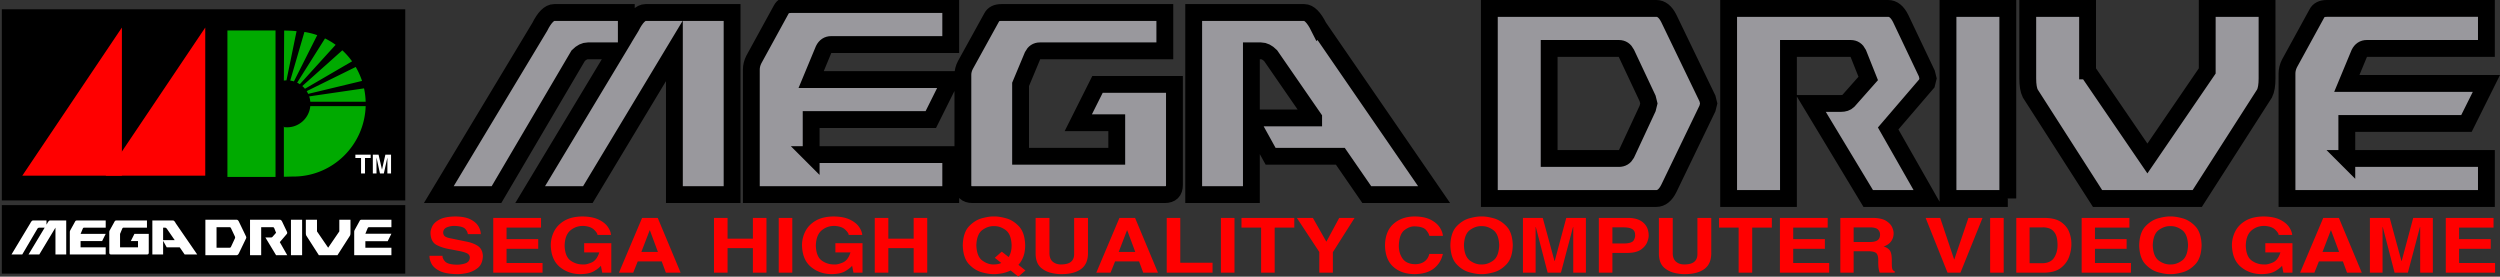
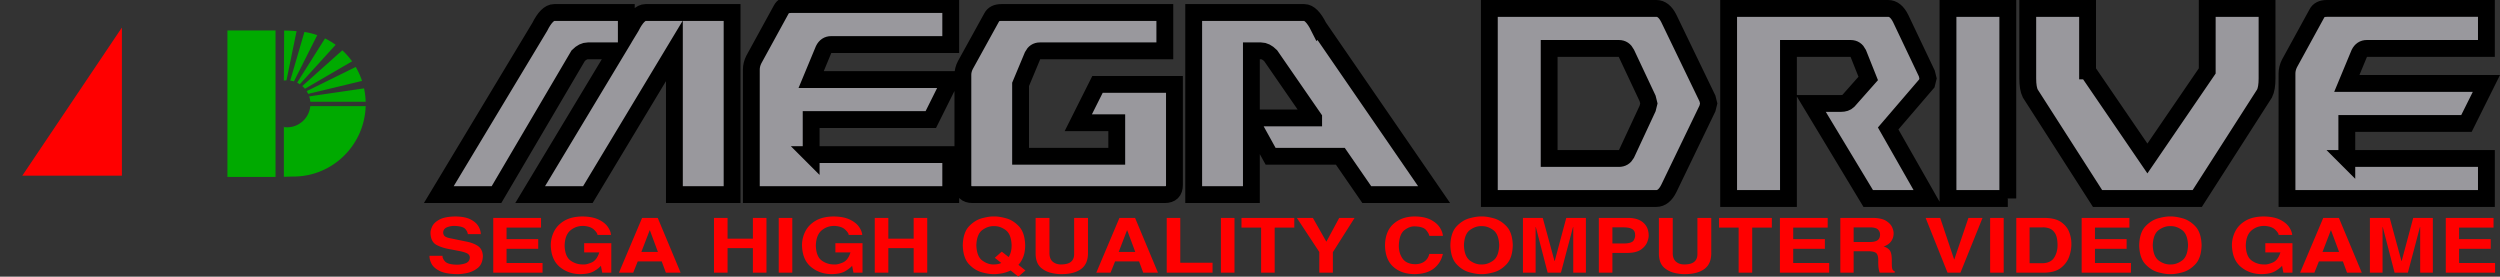
<svg xmlns="http://www.w3.org/2000/svg" viewBox="0 0 664.144 73.493">
  <rect x="0" y="0" width="664.144" height="73.493" fill="#333333" stroke="none" />
-   <path d="M.486 54.49h107.175v18.2H.486zm0-52.022h107.175v50.779H.486z" />
  <path d="M60.414 8.1h12.783v38.91H60.414zm15.535.018a40.461 40.461 0 0 0-.46-.01l-.079 13.33h.031v-.041c.217-.029.436-.043.66-.048l2.684-13.063c-1.048-.129-2.034-.143-2.836-.168zm4.922.37-3.768 12.918c.336.046.665.12.981.218l6.19-12.283a19.109 19.109 0 0 0-3.403-.853zm5.471 1.72L78.94 21.959c.247.12.487.257.715.408l9.509-10.462a19.16 19.16 0 0 0-2.822-1.697zm4.601 3.157L80.304 22.86c.254.221.492.463.708.722l12.518-7.288a19.485 19.485 0 0 0-2.587-2.929zm3.558 4.425-13.025 6.421c.149.233.283.476.401.729l14.3-3.44a19.405 19.405 0 0 0-1.676-3.71zm2.21 5.686-14.573 2.131c.149.45.25.924.294 1.413H97.14a19.48 19.48 0 0 0-.429-3.544zm-14.279 4.711c-.302 3.162-2.953 5.634-6.176 5.634-.277 0-.548-.02-.815-.055v-.269h-.031v13.459c1.104-.008 1.673-.054 2.532-.054 10.407 0 18.881-8.324 19.198-18.714H82.432z" fill="#0a0" />
  <g fill="red">
    <path d="M32.383 7.315v39.358H5.92L32.383 7.315z" />
-     <path d="M54.528 7.315v39.358H28.065L54.528 7.315z" />
  </g>
  <path d="M114.1 67.962c-.026.628.145 1.314.513 2.062.368.747 1.086 1.394 2.153 1.94 1.068.547 2.638.834 4.711.86.561.023 1.372-.064 2.436-.261a6.842 6.842 0 0 0 2.938-1.32c.896-.684 1.371-1.743 1.427-3.18-.041-1.277-.5-2.194-1.375-2.754-.876-.559-1.924-.944-3.142-1.157l-4.205-.871a3.71 3.71 0 0 1-1.183-.388c-.398-.203-.612-.58-.643-1.132.04-.649.37-1.104.988-1.365a4.946 4.946 0 0 1 2.015-.378c1.519.05 2.489.335 2.911.852.423.517.63.962.622 1.337h3.46c.007-.62-.186-1.29-.58-2.011-.395-.722-1.08-1.344-2.06-1.867-.979-.524-2.341-.797-4.088-.823-1.845.026-3.247.292-4.208.8-.96.51-1.61 1.108-1.949 1.797-.339.689-.497 1.316-.475 1.881.055 1.545.619 2.589 1.695 3.134 1.074.544 2.337.924 3.784 1.142l1.85.364c.929.164 1.678.369 2.247.613.568.245.861.642.876 1.19-.043.752-.431 1.259-1.162 1.52-.731.26-1.545.382-2.441.364-1.528-.046-2.528-.338-2.998-.871-.47-.534-.69-1.027-.655-1.48l-3.463.002zm29.626-10.072H131.04v14.55h13.096v-2.574h-9.564v-3.769h8.41v-2.573h-8.41v-3.06h9.155v-2.573zm11.462 9.16h4.013c-.451 1.418-1.141 2.32-2.073 2.702-.93.383-1.633.55-2.108.499-1.282.04-2.425-.299-3.43-1.013-1.005-.715-1.536-2.046-1.592-3.992.045-1.848.549-3.186 1.51-4.012.962-.825 2.108-1.23 3.44-1.216 1.271.065 2.217.392 2.84.983.623.591.934 1.06.931 1.409h3.605c-.056-.693-.347-1.414-.873-2.163-.526-.75-1.335-1.388-2.428-1.916-1.092-.527-2.515-.801-4.269-.825h-.047c-1.927.022-3.51.395-4.748 1.118-1.239.724-2.157 1.667-2.751 2.83a8.065 8.065 0 0 0-.888 3.752c.071 2.55.873 4.459 2.406 5.724 1.533 1.265 3.375 1.897 5.523 1.895 1.544-.037 2.72-.293 3.53-.77.808-.476 1.426-.957 1.853-1.439l.36 1.824h2.404v-7.841h-7.21l.002 2.45zm14.234 2.39h6.367l1.106 3h3.917l-6.08-14.548h-4.157l-6.151 14.548h3.796l1.202-3zm3.171-8.266h.048l2.139 5.754h-4.398l2.211-5.754zm27.417 4.741v6.524h3.605V57.891h-3.605v5.511h-6.727v-5.511h-3.605v14.548h3.605v-6.524h6.727zm10.47-8.025h-3.605v14.55h3.605V57.89zm11.446 9.16h4.013c-.45 1.418-1.141 2.32-2.072 2.702-.931.383-1.634.55-2.108.499-1.282.04-2.426-.299-3.43-1.013-1.006-.715-1.536-2.046-1.593-3.992.046-1.848.549-3.186 1.51-4.012.962-.825 2.109-1.23 3.44-1.216 1.272.065 2.218.392 2.84.983.624.591.934 1.06.932 1.409h3.604c-.056-.693-.347-1.414-.873-2.163-.526-.75-1.335-1.388-2.427-1.916-1.093-.527-2.516-.801-4.27-.825h-.047c-1.926.022-3.51.395-4.748 1.118-1.238.724-2.156 1.667-2.75 2.83a8.065 8.065 0 0 0-.888 3.752c.07 2.55.872 4.459 2.405 5.724 1.534 1.265 3.375 1.897 5.524 1.895 1.544-.037 2.72-.293 3.529-.77.808-.476 1.427-.957 1.853-1.439l.36 1.824h2.404v-7.841h-7.209l.001 2.45zm20.794-1.135v6.524h3.604V57.891h-3.605v5.511h-6.727v-5.511h-3.605v14.548h3.605v-6.524h6.727zm21.554 2.573 1.73 1.377c-.328.14-.658.24-.991.299a5.327 5.327 0 0 1-.955.086c-1.047.042-2.071-.296-3.073-1.016-1.002-.72-1.54-2.076-1.613-4.07.074-1.993.611-3.35 1.613-4.07 1.002-.72 2.025-1.057 3.073-1.015 1.046-.042 2.071.296 3.073 1.016 1.002.72 1.54 2.076 1.613 4.07-.003.676-.075 1.272-.217 1.787a4.7 4.7 0 0 1-.577 1.333l-1.826-1.44-1.85 1.643zm8.145 3.363-1.874-1.5c.538-.562.97-1.27 1.298-2.121.328-.853.496-1.874.504-3.065-.06-2.244-.607-3.917-1.642-5.02-1.034-1.103-2.196-1.826-3.485-2.17-1.288-.344-2.342-.5-3.163-.468-.821-.032-1.875.124-3.164.468-1.288.344-2.449 1.068-3.484 2.17-1.035 1.103-1.583 2.776-1.643 5.02.06 2.245.608 3.918 1.643 5.02 1.034 1.103 2.196 1.827 3.484 2.17s2.343.501 3.164.469c.524.01 1.183-.05 1.976-.183a9.258 9.258 0 0 0 2.445-.79l2.043 1.64 1.898-1.64zm16.614-13.961h-3.677v9.585c.01.887-.261 1.57-.813 2.049-.552.479-1.442.721-2.67.727-.864.005-1.587-.228-2.169-.699-.581-.471-.884-1.21-.907-2.219v-9.442h-3.676v9.644c.018.73.132 1.389.34 1.976a3.963 3.963 0 0 0 1.006 1.55 6.327 6.327 0 0 0 2.721 1.42c1.013.245 1.932.358 2.758.342 2.198.01 3.923-.422 5.174-1.3 1.253-.877 1.89-2.268 1.914-4.171l-.001-9.461zm7.2 11.55h6.367l1.106 3h3.917l-6.08-14.548h-4.157l-6.151 14.548h3.796l1.202-3zm3.171-8.266h.048l2.139 5.754h-4.397l2.21-5.754zm14.146-3.284h-3.604v14.55h12.182v-2.635h-8.578V57.89zm14.4 0h-3.604v14.55h3.605V57.89zm10.678 2.574h5.214V57.89H329.81v2.573h5.214v11.975h3.604V60.464zm15.46 6.525 5.767-9.097h-4.085l-3.412 6.321-3.58-6.321h-4.254l5.959 9.057v5.491h3.605v-5.451zm29.227-4.336c-.057-.74-.347-1.502-.87-2.29-.522-.785-1.32-1.452-2.395-2s-2.47-.833-4.185-.857c-2.275.002-4.152.646-5.632 1.932-1.479 1.286-2.246 3.202-2.298 5.747.041 2.517.782 4.417 2.22 5.703 1.438 1.286 3.325 1.931 5.661 1.935 2.16-.026 3.86-.526 5.1-1.5 1.24-.973 2.04-2.263 2.397-3.87h-3.605c-.223.894-.665 1.573-1.324 2.037-.659.463-1.491.697-2.496.698-1.514-.043-2.608-.544-3.283-1.502-.676-.958-1.007-2.112-.995-3.462.07-2.011.567-3.373 1.49-4.085.924-.712 1.852-1.046 2.788-1 1.445.05 2.417.36 2.92.929.501.57.801 1.097.9 1.583h3.607zm1.986 2.512c.06 2.245.608 3.918 1.642 5.02 1.035 1.103 2.197 1.827 3.485 2.17 1.288.345 2.342.501 3.164.469.82.032 1.875-.124 3.163-.468s2.45-1.068 3.485-2.17c1.034-1.103 1.582-2.776 1.642-5.02-.06-2.245-.608-3.918-1.642-5.021-1.035-1.103-2.197-1.826-3.485-2.17-1.288-.344-2.342-.5-3.163-.468-.822-.032-1.876.124-3.164.468-1.288.344-2.45 1.068-3.485 2.17-1.034 1.102-1.582 2.776-1.642 5.02zm3.605 0c.074-1.993.61-3.35 1.612-4.07 1.002-.72 2.026-1.057 3.074-1.015 1.046-.042 2.07.296 3.073 1.015 1.002.72 1.54 2.077 1.612 4.07-.074 1.994-.61 3.351-1.612 4.07-1.002.72-2.026 1.058-3.073 1.016-1.047.042-2.072-.296-3.074-1.016-1.001-.72-1.54-2.076-1.612-4.07zm32.399-7.275h-5.214l-3.075 11.47h-.048l-3.123-11.47h-5.262v14.55h3.364V60.281h.047l3.149 12.157h3.532l3.22-12.157h.048v12.157h3.364l-.002-14.548zm7.041 9.301h4.133c1.528-.033 2.691-.336 3.488-.91.797-.574 1.337-1.221 1.62-1.941.282-.72.413-1.317.396-1.788-.014-1.445-.49-2.578-1.427-3.401-.936-.824-2.247-1.244-3.932-1.26h-7.882V72.44h3.604v-5.249zm0-2.512v-4.276h2.86c1.11-.005 1.918.153 2.424.471.507.32.756.831.748 1.535.056.378-.056.837-.336 1.377s-1.065.838-2.355.892h-3.34zm26.264-6.789h-3.677v9.585c.01.887-.261 1.57-.813 2.049-.553.479-1.442.721-2.67.727-.864.005-1.587-.228-2.169-.699-.581-.471-.884-1.21-.907-2.219v-9.442h-3.676v9.644c.018.73.131 1.389.34 1.976a3.963 3.963 0 0 0 1.006 1.55 6.327 6.327 0 0 0 2.721 1.42c1.013.245 1.93.358 2.757.342 2.199.01 3.924-.422 5.175-1.3 1.253-.877 1.89-2.268 1.914-4.171l-.002-9.461zm10.877 2.574h5.214V57.89H456.67v2.573h5.214v11.975h3.604V60.464zm20.049-2.574h-12.688v14.55h13.096v-2.574h-9.564v-3.769h8.41v-2.573h-8.41v-3.06h9.156v-2.573zm3.362 14.55h3.533v-5.694h3.724c1.284-.01 2.087.202 2.406.633.32.432.455 1.139.405 2.122.001.736.035 1.326.102 1.774.068.446.162.834.282 1.165h3.99v-.385c-.369-.094-.593-.341-.674-.742-.08-.4-.112-1.12-.095-2.155-.003-1.309-.19-2.197-.562-2.665-.373-.467-.914-.809-1.625-1.023.857-.257 1.515-.695 1.973-1.315.459-.619.69-1.336.694-2.15.017-.447-.111-.988-.388-1.625s-.808-1.204-1.594-1.701c-.786-.498-1.936-.76-3.448-.787h-8.723v14.547zm3.533-8.146v-3.89h4.493c1.03.03 1.715.252 2.055.663.34.411.496.825.468 1.242.001.712-.23 1.223-.69 1.532-.462.31-1.161.461-2.096.454h-4.23zm26.744 4.62h-.048l-3.7-11.023h-3.87l5.816 14.548h3.436l5.863-14.548h-3.748l-3.749 11.023zm13.12-11.024h-3.604v14.55h3.604V57.89zm3.348 14.55h7.473c1.881-.037 3.344-.465 4.387-1.283 1.043-.818 1.77-1.81 2.182-2.975.411-1.165.608-2.286.592-3.362.02-.953-.155-1.96-.527-3.021-.373-1.062-1.068-1.969-2.087-2.725-1.018-.755-2.486-1.15-4.404-1.184h-7.617v14.55zm3.533-12.037h3.46c.533-.022 1.102.06 1.711.249.608.188 1.13.614 1.567 1.28.437.664.666 1.702.686 3.111.02 1.25-.266 2.362-.859 3.338-.592.976-1.612 1.491-3.058 1.546h-3.508v-9.524zm26.52-2.513h-12.688v14.55h13.096v-2.574h-9.563v-3.769h8.41v-2.573h-8.41v-3.06h9.155v-2.573zm2.594 7.275c.06 2.245.608 3.918 1.643 5.02 1.034 1.103 2.196 1.827 3.485 2.17s2.342.501 3.163.469c.821.032 1.875-.124 3.164-.468s2.449-1.068 3.484-2.17c1.035-1.103 1.583-2.776 1.643-5.02-.06-2.245-.608-3.918-1.643-5.021-1.034-1.103-2.196-1.826-3.484-2.17-1.289-.344-2.343-.5-3.164-.468-.82-.032-1.875.124-3.163.468-1.289.344-2.45 1.068-3.485 2.17-1.036 1.102-1.582 2.776-1.642 5.02zm3.605 0c.074-1.993.611-3.35 1.613-4.07 1.002-.72 2.026-1.057 3.073-1.015 1.047-.042 2.071.296 3.073 1.015 1.002.72 1.54 2.077 1.613 4.07-.074 1.994-.61 3.351-1.613 4.07-1.002.72-2.025 1.058-3.073 1.016-1.046.042-2.071-.296-3.073-1.016-1.002-.72-1.54-2.076-1.613-4.07zm29.904 1.885h4.013c-.451 1.418-1.142 2.32-2.073 2.702-.93.383-1.633.55-2.108.499-1.282.04-2.425-.299-3.43-1.013-1.005-.715-1.536-2.046-1.592-3.992.045-1.848.548-3.186 1.51-4.012.962-.825 2.108-1.23 3.44-1.216 1.271.065 2.217.392 2.84.983.623.591.934 1.06.931 1.409h3.605c-.057-.693-.348-1.414-.874-2.163-.525-.75-1.335-1.388-2.427-1.916-1.092-.527-2.515-.801-4.269-.825h-.048c-1.926.022-3.51.395-4.748 1.118-1.238.724-2.155 1.667-2.75 2.83a8.065 8.065 0 0 0-.888 3.752c.07 2.55.872 4.459 2.406 5.724 1.533 1.265 3.374 1.897 5.523 1.895 1.544-.037 2.72-.293 3.53-.77.807-.476 1.426-.957 1.853-1.439l.36 1.824h2.404v-7.841h-7.21v2.45zm14.234 2.39h6.367l1.105 3h3.918l-6.08-14.548h-4.157l-6.152 14.548h3.797l1.202-3zm3.171-8.266h.048l2.139 5.754h-4.398l2.211-5.754zm27.097-3.284h-5.214l-3.075 11.47h-.048l-3.123-11.47h-5.262v14.55h3.364V60.281h.048l3.148 12.157h3.532l3.22-12.157h.048v12.157h3.364l-.002-14.548zm16.125 0h-12.688v14.55h13.096v-2.574h-9.563v-3.769h8.41v-2.573h-8.41v-3.06h9.155v-2.573z" fill="red" />
  <path d="M411.545 42.1h18.542c.883 0 1.545-.399 1.987-1.196l5.629-12.092.331-1.329-.331-1.329-5.629-11.959c-.442-.886-1.104-1.329-1.987-1.329h-18.542V42.1zM395.653 2.236h44.367c1.324 0 2.428.886 3.311 2.658l10.264 21.261.331 1.329-.331 1.329-10.264 21.261c-.883 1.772-1.987 2.658-3.311 2.658h-44.367V2.236zm63.571 0h42.381c1.324 0 2.428.886 3.311 2.658l6.953 14.617.331 1.329-.331 1.329-10.264 11.959L512.2 52.731h-15.893l-15.231-25.247h7.946c.883 0 1.545-.221 1.987-.664l5.298-5.98-2.649-6.644c-.442-.886-1.104-1.329-1.987-1.329h-16.555v39.864h-15.893V2.236h.001zm74.166 50.495h-15.893V2.236h15.893v50.495zm21.19-33.885L570.473 42.1l15.893-23.254V2.236h15.893v18.603c0 1.772-.221 3.101-.662 3.986L583.718 52.73H557.23l-17.88-27.904c-.441-.886-.662-2.215-.662-3.986V2.236h15.893l-.001 16.61zM623.449 42.1h37.083v10.63h-52.976V19.51c0-.886.221-1.772.662-2.658l7.284-13.288c.441-.886 1.324-1.329 2.649-1.329h42.381v10.63h-31.786c-.883 0-1.545.443-1.987 1.329l-3.311 7.973h37.083l-5.298 10.63h-31.786l.002 9.303zM116.569 51.7l26.824-44.559c1.277-2.546 2.555-3.819 3.832-3.819h19.16v5.92l1.277-2.101c1.277-2.546 2.555-3.819 3.832-3.819h22.992V51.7h-15.328V13.507L156.166 51.7h-15.328l22.992-38.193h-7.664c-.852 0-1.703.424-2.555 1.273L131.897 51.7h-15.328zm154.558-10.185h25.547v-8.912h-10.219l5.109-10.185h20.438v26.735c0 1.697-.852 2.546-2.555 2.546h-51.094c-1.703 0-2.555-.849-2.555-2.546v-29.28c0-.849.213-1.697.639-2.546l7.025-12.731c.426-.849 1.277-1.273 2.555-1.273h43.43v10.185h-33.211c-.852 0-1.49.424-1.916 1.273l-3.193 7.639v19.095zm79.196-34.373c-1.277-2.546-2.555-3.819-3.832-3.819h-29.379V51.7h15.328V32.285l5.109 9.23h18.522l7.025 10.185h17.883L350.323 7.142zm-1.342 24.189H332.44V13.507h2.555c.852 0 1.703.424 2.555 1.273l11.431 16.551zM215.489 41.07h37.083V51.7h-52.976V18.48c0-.886.221-1.772.662-2.658l7.284-13.288c.441-.886 1.324-1.329 2.649-1.329h42.381v10.63h-31.786c-.883 0-1.545.443-1.987 1.329l-3.311 7.973h37.083l-5.298 10.63h-31.786l.002 9.303z" fill="#99989d" stroke="#000" stroke-width="4.472" stroke-miterlimit="10" />
-   <path d="M96.962 46.085h-1.044v-4.112h-1.51v-.883h4.063v.883h-1.51l.001 4.112zm6.925 0h-.974v-4.174h-.014l-.932 4.174h-1.023l-.912-4.174h-.014v4.174h-.974V41.09h1.524l.904 3.938h.014l.89-3.938h1.51l.001 4.995zM65.371 62.834l-1.915-3.967c-.165-.331-.371-.496-.618-.496H54.56v9.422h8.278c.247 0 .453-.165.618-.496l1.915-3.967.062-.248-.062-.248zm-2.965.496-1.05 2.256a.398.398 0 0 1-.371.223h-3.46v-5.455h3.46c.165 0 .288.083.371.248l1.05 2.231.062.248-.062.249zm4.015-4.958h7.908c.247 0 .453.165.618.496l1.297 2.727.062.248-.062.248-1.915 2.231 1.977 3.471H73.34l-2.842-4.711h1.483c.165 0 .288-.041.371-.124l.988-1.116-.494-1.24c-.082-.165-.206-.248-.371-.248h-3.089v7.438h-2.965v-9.42zm10.873 0h2.965v9.422h-2.965zm6.919 3.099 2.965 4.339 2.965-4.339v-3.099h2.965v3.471c0 .331-.041.579-.124.744l-3.336 5.207h-4.942l-3.336-5.207c-.082-.165-.124-.413-.124-.744v-3.471h2.965l.002 3.099zm12.85 4.339h6.919v1.983h-9.884v-6.198c0-.165.041-.331.124-.496l1.359-2.479c.082-.165.247-.248.494-.248h7.908v1.983h-5.931c-.165 0-.288.083-.371.248l-.618 1.488h6.919l-.988 1.983h-5.931v1.736zM3.055 67.601l5.005-8.314c.238-.475.477-.713.715-.713h3.575v1.105l.238-.392c.238-.475.477-.713.715-.713h4.29v9.027h-2.86v-7.126l-4.29 7.126h-2.86l4.29-7.126h-1.43c-.159 0-.318.079-.477.238l-4.052 6.889-2.859-.001zm18.352-3.563V65.7h6.673v1.9h-9.533v-5.939c0-.158.04-.317.119-.475l1.311-2.375c.079-.158.238-.238.477-.238h7.627v1.9h-5.72c-.159 0-.278.079-.358.238l-.596 1.425h6.673l-.953 1.9h-5.72zM31.893 65.7h4.767v-1.663h-1.907l.953-1.9h3.813v4.988c0 .317-.159.475-.477.475H29.51c-.318 0-.477-.158-.477-.475v-5.463c0-.158.04-.317.119-.475l1.311-2.375c.079-.158.238-.238.477-.238h8.103v1.9h-6.197c-.159 0-.278.079-.357.238l-.596 1.425V65.7zm14.777-6.413c-.238-.475-.477-.713-.715-.713h-5.482v9.027h2.86v-3.623l.953 1.722h3.456l1.311 1.9h3.337l-5.72-8.313zM43.333 63.8v-3.326h.477c.159 0 .318.079.477.238L46.42 63.8h-3.087z" fill="#fff" />
</svg>